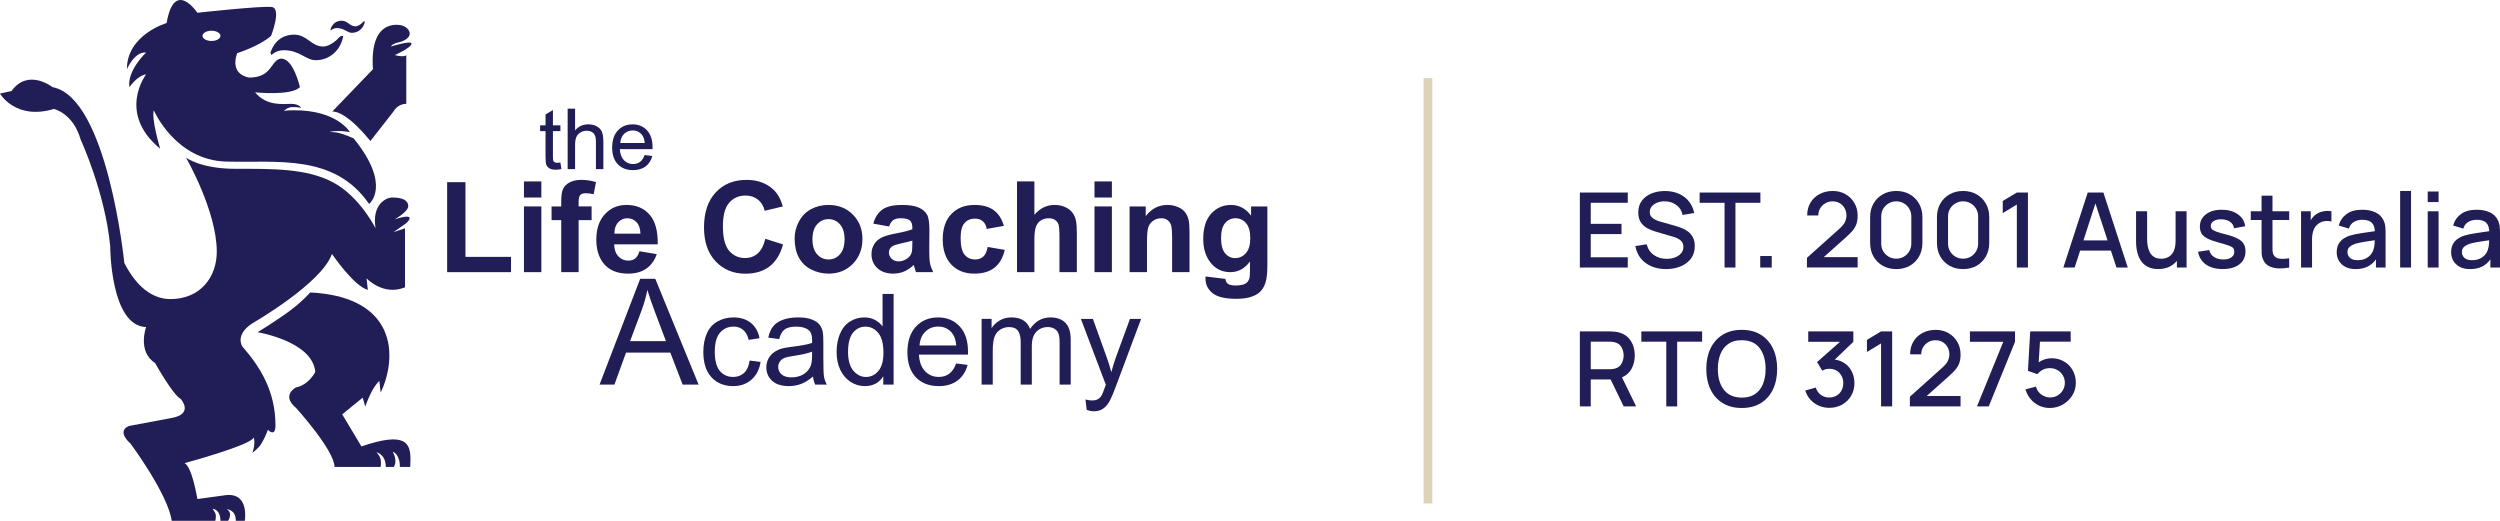
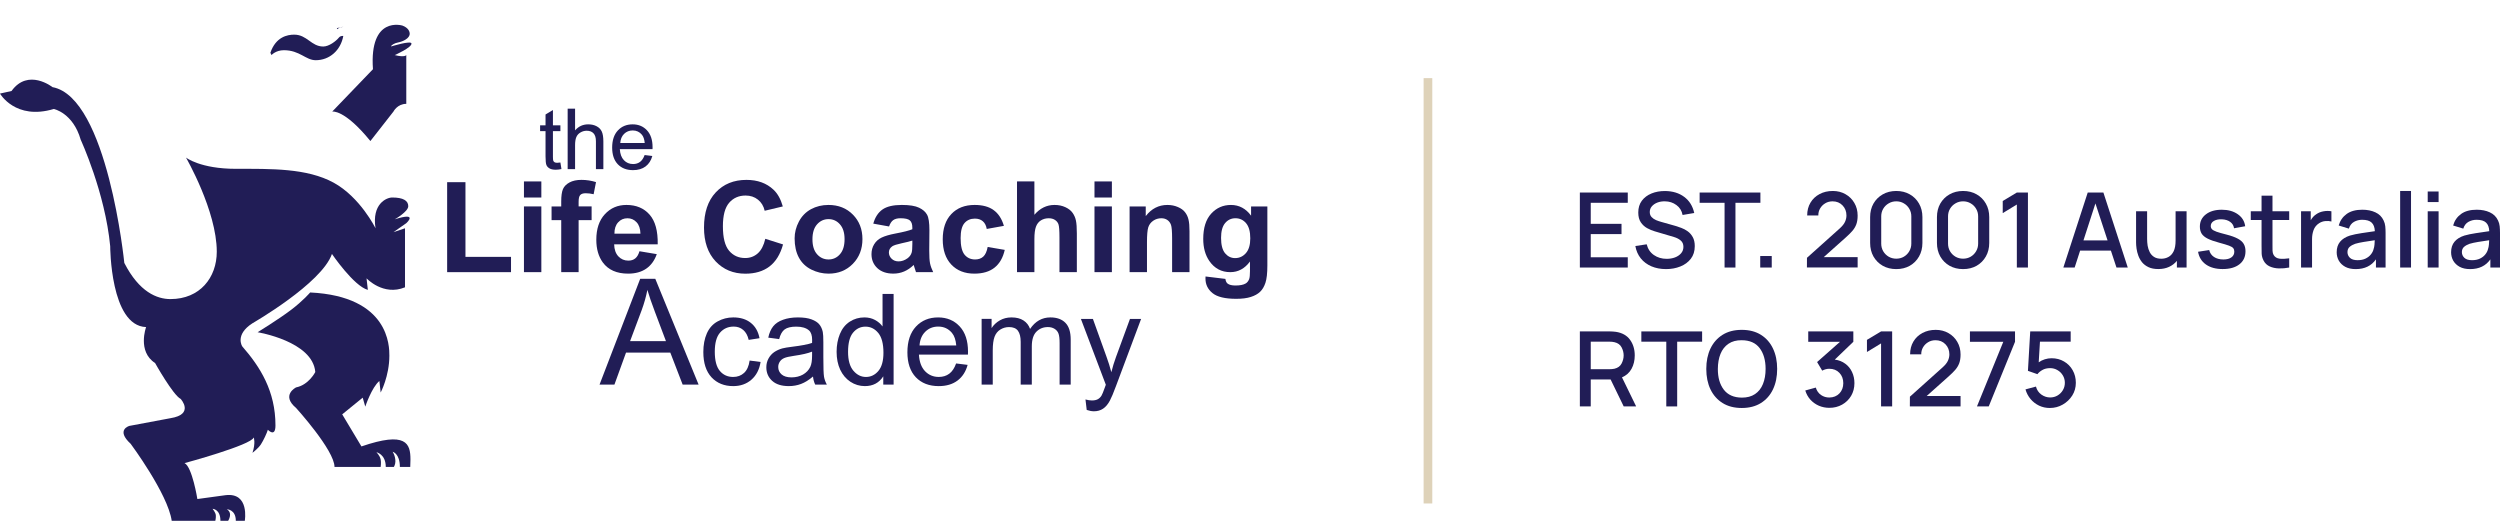
<svg xmlns="http://www.w3.org/2000/svg" fill="none" height="60" viewBox="0 0 288 60" width="288">
  <g fill="#211d56">
    <path d="m31.279 6.345s.475-.557 1.423-.561c1.825 0 2.528 1.156 3.667 1.152 1.606 0 2.881-1.147 3.178-2.791 0 0-.309-.055-.5.179-.346.425-1.157 1.035-1.809 1.035-1.384 0-1.861-1.368-3.346-1.368-.779 0-2.119.252-2.745 2.09z" />
-     <path d="m38.804 3.236c.864 0 1.196.547 1.735.545.76 0 1.363-.543 1.503-1.321 0 0-.146-.026-.236.085-.164.201-.547.49-.856.49-.655 0-.881-.647-1.583-.647-.369 0-1.003.119-1.299.989l.062.125s.225-.263.673-.265z" />
+     <path d="m38.804 3.236l.062.125s.225-.263.673-.265z" />
    <path d="m38.27 12.856s1.371-.325 4.399 3.392l2.658-3.399s.443-.886 1.477-.886v-5.617s-.147.295-1.329 0c0 0 1.992-.879 1.926-1.339-.053-.366-2.348.345-2.348.345 0-.16.424-.388.773-.453.625-.117 1.372-.489 1.372-1.011 0-.258-.158-.688-.837-.941 0 0-3.838-1.183-3.396 5.025z" />
-     <path d="m16.832 6.051s-2.215 2.069-1.921 3.991c0 0 .887-1.33 1.921-1.477 0 0-3.396 4.434 1.624 8.572 0 0-1.034-3.399-.739-4.434 0 0 2.463 5.755 8.348 5.911 5.885.156 12.432-.924 16.456 4.878 0 0 2.659-2.07-1.77-7.539 0 0-1.078-.52-1.94-.686-.379-.065-.866-.053-.866-.053.232-.077.544-.113.866-.121.653-.026 1.496.121 1.496.121s-1.444-2.537-6.465-2.511c-.952.005-1.143.077-1.143.077s.418-.451 1.025-.451c.686 0 .967.107.967.107s-.19-.472-1.174-.472c-.848 0-2.806.296-4.134-1.33 0 0 4.134.442 5.168-.592 0 0-.728-3.29-2.151-3.29-.196.004-.493.09-.803.481-.534.675-.959 1.7-2.88 1.7 0 0-2.288-.221-1.401-2.807 0 0 2.583-.813 3.912-1.996 0 0 1.256-3.177.074-3.325-1.181-.149-8.562.665-8.562.665s-2.659-3.991-3.545 1.183c0 0-4.577 1.331-4.577 5.32 0 0 .887-2.069 2.215-1.921zm7.53-2.512c.571 0 1.033.264 1.033.59 0 .327-.463.591-1.033.591-.572 0-1.034-.264-1.034-.591 0-.327.463-.59 1.034-.59z" />
    <path d="m27.906 39.899s-.887-1.33 1.18-2.661c0 0 7.973-4.581 9.155-7.982 0 0 2.51 3.696 4.135 4.139l-.149-1.331s1.92 2.069 4.43 1.034v-6.799l-1.329.444 1.477-1.034s1.477-1.331-1.328-.445c0 0 1.555-.877 1.555-1.512s-.582-1-1.85-1c-.659 0-2.364.739-1.921 3.547 0 0-1.762-3.586-4.838-5.262-3.076-1.676-7.207-1.589-11.255-1.589-4.099 0-5.743-1.296-5.743-1.296s3.548 6.137 3.548 10.845c0 2.98-1.939 5.457-5.335 5.457-1.549 0-3.598-.804-5.317-4.165 0 0-1.919-19.066-8.269-20.25 0 0-2.805-2.216-4.723.445l-1.33.295s1.772 3.104 6.201 1.775c0 0 2.215.444 3.101 3.548 0 0 2.805 6.058 3.396 12.266 0 0 0 9.165 4.134 9.312 0 0-1.033 2.809 1.034 4.139 0 0 2.067 3.696 2.952 4.139 0 0 1.624 1.774-1.18 2.218l-4.726.886s-1.624.445.147 2.069c0 0 4.282 5.764 4.725 8.869h5.021s.088-.348.057-.661c-.031-.312-.372-.725-.372-.725s.905.026.905 1.386h.886s.591-.887-.147-1.331c0 0 1.034.002 1.034 1.331h1.033s.58-3.294-2.215-2.956l-3.248.444s-.592-3.696-1.477-4.138c0 0 7.679-2.069 7.974-2.957 0 0 .233.624-.149 1.774 0 0 .67-.514.966-.967.296-.453.698-1.314.806-1.693 0 0 .876.945.876-.499 0-3.96-1.762-6.744-3.829-9.109z" />
    <path d="m41.637 51.428-2.215-3.696 2.362-1.921.295 1.034s.739-2.217 1.624-2.955l.148 1.33s1.003-1.88 1.003-4.249c0-1.028.031-6.836-9.124-7.279 0 0-.793.942-2.213 2.017-1.419 1.075-3.84 2.565-3.84 2.565s6.349 1.034 6.644 4.582c0 0-.738 1.478-2.215 1.774 0 0-1.772.887 0 2.365 0 0 4.429 4.877 4.429 6.799h5.316s.078-.53.001-.871c-.104-.464-.496-.83-.496-.83s1.085.213 1.085 1.701h.933s.176-.289.176-.642c0-.653-.32-1.111-.32-1.111s.836.196.836 1.753h1.194s.025-.473.025-.851c0-1.856-.482-3.288-5.649-1.514z" />
    <path d="m51.511 31.352v-10.365h2.11v8.604h5.248v1.761z" />
    <path clip-rule="evenodd" d="m62.363 31.351h-2.004v-7.571h2.004zm0-8.597h-2.004v-1.853h2.004z" fill-rule="evenodd" />
    <path d="m63.54 23.781h1.113v-.57c0-.638.067-1.113.2-1.426.138-.315.387-.568.748-.763.366-.2.827-.3 1.384-.3.569 0 1.129.085 1.675.257l-.273 1.397c-.317-.077-.624-.114-.918-.114-.29 0-.499.069-.627.206-.123.134-.185.393-.185.778v.535h1.497v1.575h-1.497v5.996h-2.003v-5.996h-1.113z" />
    <path clip-rule="evenodd" d="m73.779 26.918c-.015-.581-.166-1.02-.45-1.319-.285-.304-.632-.456-1.042-.456-.438 0-.799.158-1.084.477-.285.318-.424.75-.42 1.298zm-.115 2.024 1.997.335c-.257.732-.663 1.29-1.219 1.675-.552.38-1.244.571-2.076.571-1.317 0-2.291-.431-2.923-1.291-.498-.689-.748-1.558-.748-2.609 0-1.256.328-2.236.984-2.944.655-.714 1.485-1.069 2.488-1.069 1.126 0 2.015.373 2.667 1.119.651.741.962 1.88.934 3.415h-5.018c.014.594.174 1.057.484 1.389.309.329.694.491 1.155.491.314 0 .578-.084.793-.255.213-.172.374-.447.484-.827z" fill-rule="evenodd" />
    <path d="m88.161 27.509 2.046.65c-.315 1.139-.837 1.988-1.569 2.544-.727.552-1.652.826-2.774.826-1.388 0-2.528-.473-3.422-1.418-.894-.951-1.341-2.249-1.341-3.892 0-1.74.449-3.089 1.348-4.05.899-.965 2.08-1.446 3.544-1.446 1.28 0 2.318.377 3.117 1.134.475.446.832 1.089 1.069 1.924l-2.089.499c-.123-.542-.382-.969-.778-1.283-.389-.314-.865-.471-1.426-.471-.774 0-1.405.277-1.889.834-.48.555-.72 1.457-.72 2.7 0 1.322.237 2.264.712 2.824.475.561 1.093.841 1.855.841.56 0 1.042-.177 1.447-.535.404-.356.694-.917.871-1.681z" />
    <path clip-rule="evenodd" d="m93.594 27.566c0 .75.178 1.326.534 1.725.357.4.796.599 1.32.599.523 0 .96-.199 1.311-.599.357-.399.535-.978.535-1.739 0-.742-.178-1.311-.535-1.71-.351-.399-.788-.599-1.311-.599-.524 0-.962.2-1.32.599-.356.4-.534.973-.534 1.725zm-2.054-.107c0-.666.164-1.309.492-1.932.327-.623.791-1.098 1.39-1.426.604-.329 1.277-.491 2.018-.491 1.145 0 2.085.372 2.817 1.119.731.741 1.096 1.681 1.096 2.816 0 1.145-.369 2.096-1.11 2.852-.737.75-1.667 1.126-2.789 1.126-.694 0-1.357-.157-1.989-.47-.627-.313-1.106-.773-1.433-1.376-.328-.608-.492-1.347-.492-2.217z" fill-rule="evenodd" />
    <path clip-rule="evenodd" d="m105.102 27.716c-.257.086-.664.188-1.22.306-.555.119-.919.235-1.09.349-.262.185-.392.421-.392.706 0 .281.104.523.313.727.21.205.476.307.799.307.359 0 .705-.119 1.033-.356.243-.181.402-.401.479-.663.051-.171.078-.496.078-.977zm-2.681-1.626-1.818-.328c.204-.732.556-1.274 1.055-1.626.5-.352 1.241-.527 2.224-.527.893 0 1.559.107 1.997.32.438.209.744.479.92.806.18.324.27.92.27 1.789l-.02 2.338c0 .665.029 1.157.092 1.475.066.314.188.651.362 1.012h-1.98c-.054-.133-.118-.33-.193-.592-.033-.118-.058-.197-.071-.235-.343.333-.708.583-1.098.749s-.806.249-1.249.249c-.778 0-1.395-.212-1.846-.635-.446-.423-.669-.957-.669-1.604 0-.427.101-.808.306-1.14.204-.337.49-.594.856-.77.371-.18.902-.337 1.597-.47.936-.176 1.583-.34 1.946-.492v-.199c0-.385-.096-.658-.286-.82-.189-.166-.548-.249-1.077-.249-.356 0-.634.071-.834.213-.2.138-.361.383-.484.734z" fill-rule="evenodd" />
    <path d="m115.648 26.019-1.976.356c-.067-.394-.219-.691-.456-.891-.233-.2-.537-.3-.914-.3-.499 0-.897.174-1.197.52-.295.343-.441.917-.441 1.726 0 .898.149 1.533.449 1.903.304.372.71.556 1.219.556.38 0 .691-.106.934-.321.242-.217.414-.591.513-1.118l1.968.335c-.205.903-.597 1.585-1.177 2.046-.58.461-1.357.691-2.332.691-1.106 0-1.99-.349-2.651-1.048-.656-.699-.984-1.665-.984-2.901 0-1.25.33-2.222.991-2.916.661-.699 1.554-1.048 2.68-1.048.923 0 1.655.2 2.196.599.548.394.939.997 1.178 1.81z" />
    <path d="m119.162 20.9v3.843c.647-.757 1.418-1.133 2.317-1.133.462 0 .877.085 1.248.256.371.171.649.39.835.655.189.266.318.561.384.884.071.324.107.825.107 1.506v4.44h-2.003v-3.999c0-.794-.038-1.297-.114-1.51-.076-.215-.212-.384-.406-.507-.191-.128-.431-.191-.72-.191-.333 0-.631.08-.892.241-.262.161-.454.406-.577.734-.12.324-.179.804-.179 1.44v3.793h-2.003v-10.451z" />
    <path clip-rule="evenodd" d="m128.089 31.351h-2.004v-7.571h2.004zm0-8.597h-2.004v-1.853h2.004z" fill-rule="evenodd" />
    <path d="m137.031 31.352h-2.004v-3.864c0-.818-.044-1.344-.128-1.582-.086-.242-.226-.43-.421-.563-.191-.134-.421-.2-.693-.2-.346 0-.657.095-.933.284-.275.191-.467.443-.57.756-.1.313-.15.893-.15 1.74v3.429h-2.003v-7.571h1.86v1.113c.661-.856 1.493-1.284 2.496-1.284.442 0 .846.081 1.212.242.366.157.642.359.827.606.19.248.321.528.392.842.076.313.115.762.115 1.347z" />
    <path clip-rule="evenodd" d="m140.667 27.409c0 .803.154 1.392.463 1.768.314.371.699.556 1.155.556.49 0 .904-.19 1.241-.571.337-.384.506-.953.506-1.704 0-.784-.162-1.366-.484-1.746-.324-.38-.733-.57-1.227-.57-.48 0-.877.187-1.191.563-.309.371-.463.939-.463 1.704zm-1.79 4.441 2.288.278c.039.266.127.448.265.549.189.142.489.213.897.213.523 0 .916-.078 1.177-.235.176-.105.31-.273.4-.506.062-.167.092-.473.093-.92v-1.105c-.6.818-1.355 1.227-2.268 1.227-1.018 0-1.823-.43-2.417-1.291-.466-.679-.699-1.525-.699-2.537 0-1.269.304-2.239.914-2.909.612-.67 1.372-1.004 2.28-1.004.936 0 1.709.411 2.317 1.233v-1.062h1.876v6.793c0 .893-.074 1.561-.221 2.004-.147.442-.355.789-.62 1.04-.267.252-.623.449-1.07.591-.442.143-1.003.214-1.682.214-1.283 0-2.194-.221-2.732-.663-.537-.437-.805-.993-.805-1.668 0-.066.002-.147.007-.242z" fill-rule="evenodd" />
    <path clip-rule="evenodd" d="m72.585 39.301h4.134l-1.273-3.377c-.389-1.024-.677-1.869-.867-2.528-.154.782-.373 1.558-.656 2.329zm-3.519 5.007 4.684-12.192h1.739l4.991 12.192h-1.838l-1.424-3.692h-5.099l-1.338 3.692z" fill-rule="evenodd" />
    <path d="m86.358 41.535 1.262.164c-.138.87-.492 1.551-1.062 2.046-.566.49-1.262.734-2.089.735-1.036 0-1.871-.337-2.502-1.013-.628-.68-.943-1.651-.943-2.915 0-.818.136-1.534.406-2.147.273-.614.683-1.072 1.234-1.375.556-.309 1.16-.464 1.811-.464.823 0 1.495.209 2.018.627.523.414.858 1.003 1.005 1.769l-1.248.193c-.118-.508-.33-.891-.635-1.148-.299-.257-.663-.384-1.09-.384-.647 0-1.172.233-1.576.698-.404.461-.605 1.193-.605 2.195 0 1.017.195 1.757.584 2.217.389.461.898.692 1.525.692.504 0 .924-.154 1.262-.464.337-.309.552-.784.642-1.426z" />
    <path clip-rule="evenodd" d="m93.552 40.508c-.466.19-1.165.352-2.096.485-.528.076-.901.161-1.119.257-.219.095-.388.235-.506.42-.119.181-.179.383-.179.607 0 .342.129.627.386.855.261.228.64.342 1.14.342.495 0 .934-.107 1.32-.321.384-.219.668-.516.847-.891.138-.29.207-.718.207-1.284zm.107 2.866c-.476.404-.934.689-1.376.855-.439.167-.907.249-1.412.25-.832 0-1.471-.202-1.919-.606-.446-.409-.671-.929-.671-1.562 0-.371.085-.708.252-1.013.171-.308.391-.555.662-.74.277-.186.584-.326.927-.422.253-.066.632-.13 1.141-.192 1.036-.124 1.799-.271 2.288-.442.005-.176.007-.288.007-.336 0-.523-.121-.89-.364-1.105-.327-.289-.815-.433-1.46-.433-.605 0-1.052.106-1.341.32-.285.209-.497.583-.635 1.119l-1.254-.171c.113-.535.301-.968.563-1.297.261-.332.639-.587 1.134-.762.494-.181 1.067-.271 1.717-.271.647 0 1.172.076 1.576.228.404.152.702.344.891.578.19.228.323.518.399.87.043.22.065.613.065 1.184v1.71c0 1.193.025 1.948.078 2.267.057.313.167.615.328.905h-1.341c-.133-.266-.218-.578-.257-.934z" fill-rule="evenodd" />
    <path clip-rule="evenodd" d="m97.696 40.53c0 .969.204 1.695.612 2.174.408.48.891.722 1.448.722.561 0 1.037-.229 1.426-.686.394-.461.591-1.162.591-2.103 0-1.036-.2-1.796-.599-2.281s-.891-.727-1.474-.727c-.57 0-1.049.233-1.433.699-.381.465-.57 1.2-.57 2.203zm4.057 3.778v-.955c-.481.751-1.186 1.126-2.117 1.126-.604 0-1.161-.166-1.668-.499-.504-.333-.896-.796-1.177-1.39-.276-.599-.414-1.286-.414-2.06 0-.756.127-1.44.378-2.053.253-.618.63-1.091 1.133-1.419.504-.328 1.068-.492 1.691-.492.456 0 .862.098 1.22.292.356.19.645.44.87.748v-3.749h1.275v10.45z" fill-rule="evenodd" />
    <path clip-rule="evenodd" d="m105.931 39.795h4.229c-.057-.637-.22-1.114-.486-1.432-.408-.495-.938-.742-1.589-.742-.589 0-1.088.197-1.49.591-.4.395-.621.922-.664 1.582zm4.214 2.075 1.326.164c-.21.775-.596 1.376-1.162 1.804-.566.427-1.287.642-2.168.642-1.108 0-1.986-.34-2.638-1.02-.646-.684-.97-1.641-.97-2.872 0-1.274.329-2.263.984-2.966.657-.703 1.508-1.055 2.554-1.055 1.012 0 1.839.344 2.482 1.033.641.69.961 1.658.961 2.908 0 .077-.001.19-.007.343h-5.647c.047.831.282 1.468.705 1.91.424.442.952.663 1.585.663.47 0 .872-.124 1.204-.372.333-.246.597-.641.791-1.183z" fill-rule="evenodd" />
    <path d="m113.083 44.308v-7.571h1.148v1.062c.237-.37.554-.667.948-.891.394-.228.844-.342 1.348-.342.561 0 1.019.117 1.376.349.36.233.616.559.761.977.6-.884 1.381-1.326 2.341-1.326.751 0 1.328.209 1.733.627.404.413.605 1.053.606 1.917v5.197h-1.278v-4.769c0-.514-.042-.881-.127-1.105-.081-.228-.231-.411-.45-.549-.219-.137-.474-.206-.769-.206-.533 0-.975.178-1.327.534-.351.352-.529.917-.529 1.697v4.399h-1.281v-4.919c0-.57-.106-.997-.315-1.283s-.551-.427-1.026-.427c-.362 0-.697.095-1.006.285-.304.189-.526.468-.664.834-.137.366-.207.893-.207 1.582v3.928z" />
    <path d="m125.189 47.224-.142-1.206c.28.077.525.115.734.115.286 0 .514-.049.686-.142.171-.095.31-.229.419-.4.082-.128.213-.448.393-.955.024-.071.061-.176.113-.313l-2.873-7.585h1.384l1.575 4.384c.204.556.388 1.141.549 1.754.147-.59.323-1.164.528-1.726l1.618-4.412h1.284l-2.881 7.699c-.308.832-.549 1.404-.72 1.718-.228.422-.488.732-.784.926-.295.199-.647.299-1.055.299-.247 0-.523-.051-.828-.156z" />
    <path d="m64.558 18.721.122.755c-.24.051-.455.076-.645.077-.311 0-.552-.05-.723-.149-.17-.098-.292-.226-.36-.384-.072-.161-.106-.499-.106-1.013v-2.903h-.626v-.666h.626v-1.25l.852-.513v1.763h.861v.666h-.861v2.951c0 .244.013.4.043.47.032.07.081.126.146.166.071.042.169.062.295.062.095 0 .222-.012.377-.034z" />
    <path d="m65.394 19.485v-6.968h.855v2.501c.4-.463.904-.694 1.512-.694.374 0 .699.074.975.223.275.146.472.349.59.609.119.259.18.637.181 1.131v3.198h-.856v-3.198c0-.428-.093-.739-.281-.932-.184-.196-.445-.294-.784-.294-.253 0-.492.066-.718.199-.222.13-.38.308-.475.533-.095.225-.144.535-.144.931v2.761z" />
    <path clip-rule="evenodd" d="m71.454 16.477h2.819c-.039-.424-.147-.743-.325-.955-.271-.33-.624-.495-1.059-.495-.393 0-.723.132-.993.395-.266.263-.414.615-.442 1.055zm2.809 1.383.884.11c-.138.516-.398.917-.774 1.202-.378.285-.86.428-1.446.428-.739 0-1.325-.227-1.759-.68-.431-.456-.647-1.094-.647-1.915 0-.85.22-1.508.657-1.977.436-.469 1.003-.703 1.702-.703.674 0 1.226.23 1.653.688.428.46.643 1.107.643 1.94 0 .051-.002.126-.006.228h-3.765c.032.555.189.98.471 1.274.281.295.635.443 1.055.443.314 0 .581-.082.803-.248.222-.165.398-.428.528-.789z" fill-rule="evenodd" />
  </g>
  <path d="m164 9h1v49h-1z" fill="#ded2b9" />
  <path d="m182 30.82h5.519v-1.182h-4.265v-2.67h3.545v-1.182h-3.545v-2.424h4.265v-1.182h-5.519z" fill="#211d56" />
  <path d="m191.927 31c.596 0 1.144-.1 1.644-.3.504-.2.908-.496 1.211-.888.304-.392.456-.878.456-1.458 0-.42-.078-.768-.234-1.044-.156-.28-.354-.504-.593-.672-.236-.168-.482-.298-.738-.39-.252-.096-.478-.172-.678-.228l-1.596-.45c-.204-.056-.41-.126-.618-.21-.204-.088-.376-.206-.516-.354s-.21-.342-.21-.582c0-.248.078-.464.234-.648.16-.188.372-.334.636-.438.268-.104.562-.152.882-.144.496.004.934.146 1.314.426.384.276.622.658.714 1.146l1.343-.228c-.176-.796-.56-1.414-1.151-1.854-.592-.444-1.326-.67-2.202-.678-.58-.004-1.104.09-1.572.282s-.84.472-1.115.84c-.272.368-.408.82-.408 1.356 0 .464.098.84.294 1.128s.439.512.731.672c.296.16.588.282.876.366l2.214.654c.32.096.58.232.78.408.204.172.306.414.306.726 0 .288-.09.536-.27.744-.176.204-.41.362-.702.474-.292.108-.612.162-.96.162-.56 0-1.05-.146-1.47-.438s-.696-.704-.828-1.236l-1.307.198c.096.548.304 1.022.624 1.422.319.396.729.702 1.229.918.5.212 1.06.318 1.68.318z" fill="#211d56" />
  <path d="m198.67 30.82h1.254v-7.458h2.874v-1.182h-7.001v1.182h2.873z" fill="#211d56" />
  <path d="m202.778 30.82h1.326v-1.326h-1.326z" fill="#211d56" />
  <path d="m208.157 30.814h5.843v-1.194h-3.905l2.502-2.232c.311-.276.571-.532.779-.768s.364-.492.468-.768c.104-.28.156-.616.156-1.008 0-.548-.126-1.036-.378-1.464-.248-.428-.588-.764-1.019-1.008-.432-.248-.92-.372-1.464-.372-.572 0-1.082.12-1.53.36-.444.236-.792.566-1.044.99-.252.42-.378.91-.378 1.47h1.284c-.004-.292.064-.56.204-.804.144-.248.34-.446.588-.594.248-.152.532-.228.852-.228.464 0 .846.156 1.146.468s.45.7.45 1.164c0 .244-.056.488-.168.732-.108.24-.314.496-.618.768l-3.762 3.372z" fill="#211d56" />
  <path d="m218.45 31c.588 0 1.108-.128 1.56-.384.452-.26.806-.616 1.062-1.068.26-.456.39-.976.39-1.56v-2.976c0-.588-.13-1.108-.39-1.56-.256-.452-.61-.806-1.062-1.062-.452-.26-.972-.39-1.56-.39-.583 0-1.103.13-1.559.39-.452.256-.808.61-1.068 1.062-.256.452-.384.972-.384 1.56v2.976c0 .584.128 1.104.384 1.56.26.452.616.808 1.068 1.068.456.256.976.384 1.559.384zm0-1.2c-.32 0-.611-.076-.875-.228-.264-.156-.474-.366-.63-.63-.152-.264-.228-.556-.228-.876v-3.144c0-.32.076-.61.228-.87.156-.264.366-.472.63-.624.264-.156.555-.234.875-.234.324 0 .616.078.876.234.264.152.472.36.624.624.156.26.234.55.234.87v3.144c0 .32-.078.612-.234.876-.152.264-.36.474-.624.63-.26.152-.552.228-.876.228z" fill="#211d56" />
  <path d="m226.148 31c.588 0 1.108-.128 1.56-.384.452-.26.806-.616 1.062-1.068.26-.456.39-.976.39-1.56v-2.976c0-.588-.13-1.108-.39-1.56-.256-.452-.61-.806-1.062-1.062-.452-.26-.972-.39-1.56-.39-.584 0-1.104.13-1.56.39-.451.256-.807.61-1.067 1.062-.256.452-.384.972-.384 1.56v2.976c0 .584.128 1.104.384 1.56.26.452.616.808 1.067 1.068.456.256.976.384 1.56.384zm0-1.2c-.32 0-.612-.076-.876-.228-.264-.156-.474-.366-.63-.63-.152-.264-.228-.556-.228-.876v-3.144c0-.32.076-.61.228-.87.156-.264.366-.472.63-.624.264-.156.556-.234.876-.234.324 0 .616.078.876.234.264.152.472.36.624.624.156.26.234.55.234.87v3.144c0 .32-.078.612-.234.876-.152.264-.36.474-.624.63-.26.152-.552.228-.876.228z" fill="#211d56" />
  <path d="m232.34 30.82h1.278v-8.64h-1.278l-1.625.972v1.398l1.625-.99z" fill="#211d56" />
  <path d="m237.698 30.82h1.302l.63-1.95h3.545l.642 1.95h1.302l-2.808-8.64h-1.805zm2.316-3.126 1.379-4.26 1.398 4.26z" fill="#211d56" />
  <path d="m248.636 30.994c.468 0 .882-.084 1.242-.252.364-.168.664-.4.9-.696v.774h1.116v-6.48h-1.266v3.372c0 .512-.074.922-.222 1.23-.148.304-.348.524-.6.66-.248.136-.522.204-.822.204-.344 0-.624-.07-.84-.21-.215-.14-.381-.324-.497-.552s-.196-.474-.24-.738c-.04-.268-.06-.528-.06-.78v-3.186h-1.272v3.6c0 .2.018.432.054.696s.104.534.204.81.244.532.432.768c.192.232.44.42.744.564s.679.216 1.127.216z" fill="#211d56" />
  <path d="m256.054 30.994c.82 0 1.462-.182 1.925-.546.468-.364.702-.866.702-1.506 0-.336-.07-.62-.21-.852-.136-.232-.364-.432-.684-.6-.319-.172-.751-.328-1.295-.468-.508-.128-.892-.238-1.152-.33-.256-.096-.43-.192-.522-.288-.092-.1-.138-.222-.138-.366 0-.248.118-.442.354-.582.236-.144.544-.208.924-.192.396.016.718.116.966.3.248.18.394.424.438.732l1.283-.234c-.072-.576-.354-1.036-.846-1.38-.491-.348-1.109-.522-1.853-.522-.76 0-1.37.178-1.83.534-.46.352-.69.822-.69 1.41 0 .316.068.586.204.81.14.22.372.412.696.576.328.164.77.32 1.326.468.508.136.886.25 1.134.342s.41.19.486.294c.08.1.12.232.12.396 0 .28-.112.5-.336.66-.22.16-.526.24-.918.24-.432 0-.794-.096-1.086-.288-.288-.192-.472-.458-.552-.798l-1.284.198c.112.632.416 1.122.912 1.47s1.138.522 1.926.522z" fill="#211d56" />
  <path d="m263.716 30.82v-1.062c-.424.064-.794.078-1.11.042-.312-.04-.54-.182-.684-.426-.076-.132-.118-.294-.126-.486-.004-.192-.006-.418-.006-.678v-2.862h1.926v-1.008h-1.926v-1.8h-1.259v1.8h-1.242v1.008h1.242v2.922c0 .352.004.668.012.948.012.276.088.548.228.816.159.3.393.52.701.66s.658.216 1.05.228.79-.022 1.194-.102z" fill="#211d56" />
  <path d="m265.082 30.82h1.266v-3.27c0-.38.06-.732.18-1.056s.332-.584.636-.78c.215-.14.453-.222.713-.246s.494-.008.702.048v-1.176c-.292-.056-.602-.054-.93.006-.324.06-.607.18-.851.36-.24.16-.44.382-.6.666v-1.032h-1.116z" fill="#211d56" />
  <path d="m271.376 31c1.031 0 1.809-.374 2.333-1.122v.942h1.11v-3.99c0-.272-.012-.526-.036-.762s-.088-.46-.192-.672c-.2-.428-.516-.74-.948-.936-.428-.2-.932-.3-1.512-.3-.747 0-1.347.164-1.799.492s-.756.77-.912 1.326l1.17.36c.112-.36.31-.62.594-.78s.595-.24.935-.24c.504 0 .868.108 1.092.324.228.212.352.542.372.99-.528.072-1.044.148-1.548.228-.503.076-.943.168-1.319.276-.5.16-.88.398-1.14.714s-.39.718-.39 1.206c0 .352.082.676.246.972.168.292.414.528.738.708.328.176.73.264 1.206.264zm.222-1.026c-.4 0-.696-.092-.888-.276-.188-.184-.282-.402-.282-.654 0-.256.084-.458.252-.606.172-.148.386-.266.642-.354.272-.08.591-.15.959-.21.372-.06.802-.126 1.29-.198-.004.152-.014.322-.03.51s-.05.356-.102.504c-.048.212-.15.416-.306.612-.152.196-.358.358-.618.486-.256.124-.562.186-.917.186z" fill="#211d56" />
  <path d="m276.497 30.82h1.253v-8.82h-1.253z" fill="#211d56" />
  <path d="m279.672 23.278h1.254v-1.218h-1.254zm0 7.542h1.254v-6.48h-1.254z" fill="#211d56" />
  <path d="m284.557 31c1.031 0 1.809-.374 2.333-1.122v.942h1.11v-3.99c0-.272-.012-.526-.036-.762s-.088-.46-.192-.672c-.2-.428-.516-.74-.948-.936-.428-.2-.932-.3-1.511-.3-.748 0-1.348.164-1.8.492s-.756.77-.912 1.326l1.17.36c.112-.36.31-.62.594-.78s.596-.24.936-.24c.503 0 .867.108 1.091.324.228.212.352.542.372.99-.528.072-1.044.148-1.547.228-.504.076-.944.168-1.32.276-.5.16-.88.398-1.14.714s-.39.718-.39 1.206c0 .352.082.676.246.972.168.292.414.528.738.708.328.176.73.264 1.206.264zm.222-1.026c-.4 0-.696-.092-.888-.276-.188-.184-.282-.402-.282-.654 0-.256.084-.458.252-.606.172-.148.386-.266.642-.354.272-.08.592-.15.959-.21.372-.06.802-.126 1.29-.198-.004.152-.014.322-.03.51s-.05.356-.102.504c-.048.212-.15.416-.306.612-.152.196-.358.358-.618.486-.256.124-.561.186-.917.186z" fill="#211d56" />
  <path d="m182 46.82h1.254v-3.102h2.291l1.506 3.102h1.434l-1.632-3.348c.492-.212.86-.542 1.104-.99s.366-.96.366-1.536c0-.7-.18-1.3-.54-1.8s-.902-.806-1.626-.918c-.112-.02-.23-.032-.354-.036-.124-.008-.228-.012-.312-.012h-3.491zm1.254-4.29v-3.168h2.189c.08 0 .168.004.264.012.1.008.194.024.282.048.384.088.656.284.816.588s.24.616.24.936c0 .316-.08.628-.24.936-.16.304-.432.502-.816.594-.088.02-.182.034-.282.042-.096.008-.184.012-.264.012z" fill="#211d56" />
  <path d="m191.957 46.82h1.254v-7.458h2.873v-1.182h-7.001v1.182h2.874z" fill="#211d56" />
  <path d="m200.649 47c.864 0 1.6-.19 2.208-.57s1.072-.906 1.392-1.578c.32-.676.48-1.46.48-2.352s-.16-1.674-.48-2.346c-.32-.676-.784-1.204-1.392-1.584s-1.344-.57-2.208-.57c-.863 0-1.599.19-2.207.57s-1.074.908-1.398 1.584c-.32.672-.48 1.454-.48 2.346s.16 1.676.48 2.352c.324.672.79 1.198 1.398 1.578s1.344.57 2.207.57zm0-1.194c-.915-.008-1.605-.314-2.069-.918-.46-.604-.688-1.4-.684-2.388.004-.66.106-1.238.306-1.734.204-.5.51-.888.918-1.164.408-.28.917-.416 1.529-.408.92.004 1.608.308 2.064.912s.684 1.402.684 2.394c0 .66-.102 1.24-.306 1.74-.2.496-.504.882-.912 1.158s-.918.412-1.53.408z" fill="#211d56" />
  <path d="m210.745 46.982c.539 0 1.027-.122 1.463-.366s.782-.58 1.038-1.008c.256-.432.384-.922.384-1.47 0-.468-.092-.896-.276-1.284-.18-.388-.44-.706-.78-.954-.336-.252-.738-.41-1.206-.474l2.136-2.052v-1.194h-5.195v1.194h3.659l-2.639 2.334.588.99c.268-.144.54-.216.816-.216.479 0 .867.156 1.163.468.3.312.45.708.45 1.188 0 .476-.148.87-.444 1.182-.296.308-.682.466-1.157.474-.352.004-.672-.092-.96-.288s-.49-.482-.606-.858l-1.212.336c.124.408.322.762.594 1.062.276.3.602.532.978.696.376.16.778.24 1.206.24z" fill="#211d56" />
  <path d="m216.699 46.82h1.277v-8.64h-1.277l-1.626.972v1.398l1.626-.99z" fill="#211d56" />
  <path d="m220.015 46.814h5.842v-1.194h-3.905l2.502-2.232c.312-.276.572-.532.78-.768.207-.236.363-.492.467-.768.104-.28.156-.616.156-1.008 0-.548-.126-1.036-.378-1.464-.247-.428-.587-.764-1.019-1.008-.432-.248-.92-.372-1.464-.372-.572 0-1.082.12-1.53.36-.444.236-.792.566-1.044.99-.252.42-.377.91-.377 1.47h1.283c-.004-.292.064-.56.204-.804.144-.248.34-.446.588-.594.248-.152.532-.228.852-.228.464 0 .846.156 1.146.468s.45.7.45 1.164c0 .244-.056.488-.168.732-.108.24-.314.496-.618.768l-3.761 3.372z" fill="#211d56" />
  <path d="m227.746 46.82h1.356l3.029-7.446v-1.194h-5.195v1.194h3.845z" fill="#211d56" />
  <path d="m236.138 47c.54 0 1.035-.13 1.487-.39.456-.26.822-.608 1.098-1.044.276-.44.414-.928.414-1.464 0-.54-.122-1.024-.366-1.452-.24-.428-.572-.764-.996-1.008-.42-.248-.899-.372-1.439-.372-.256 0-.514.04-.774.12-.256.08-.49.196-.702.348l.144-2.376h3.539v-1.182h-4.661l-.264 4.542 1.092.384c.136-.18.326-.34.57-.48.244-.144.542-.216.894-.216.308 0 .59.076.846.228.259.148.465.35.617.606.156.256.234.542.234.858 0 .308-.076.59-.228.846s-.356.46-.611.612c-.256.152-.542.228-.858.228-.36 0-.698-.112-1.014-.336-.312-.228-.518-.534-.618-.918l-1.206.324c.12.42.316.792.588 1.116.272.32.598.572.978.756.38.18.792.27 1.236.27z" fill="#211d56" />
</svg>